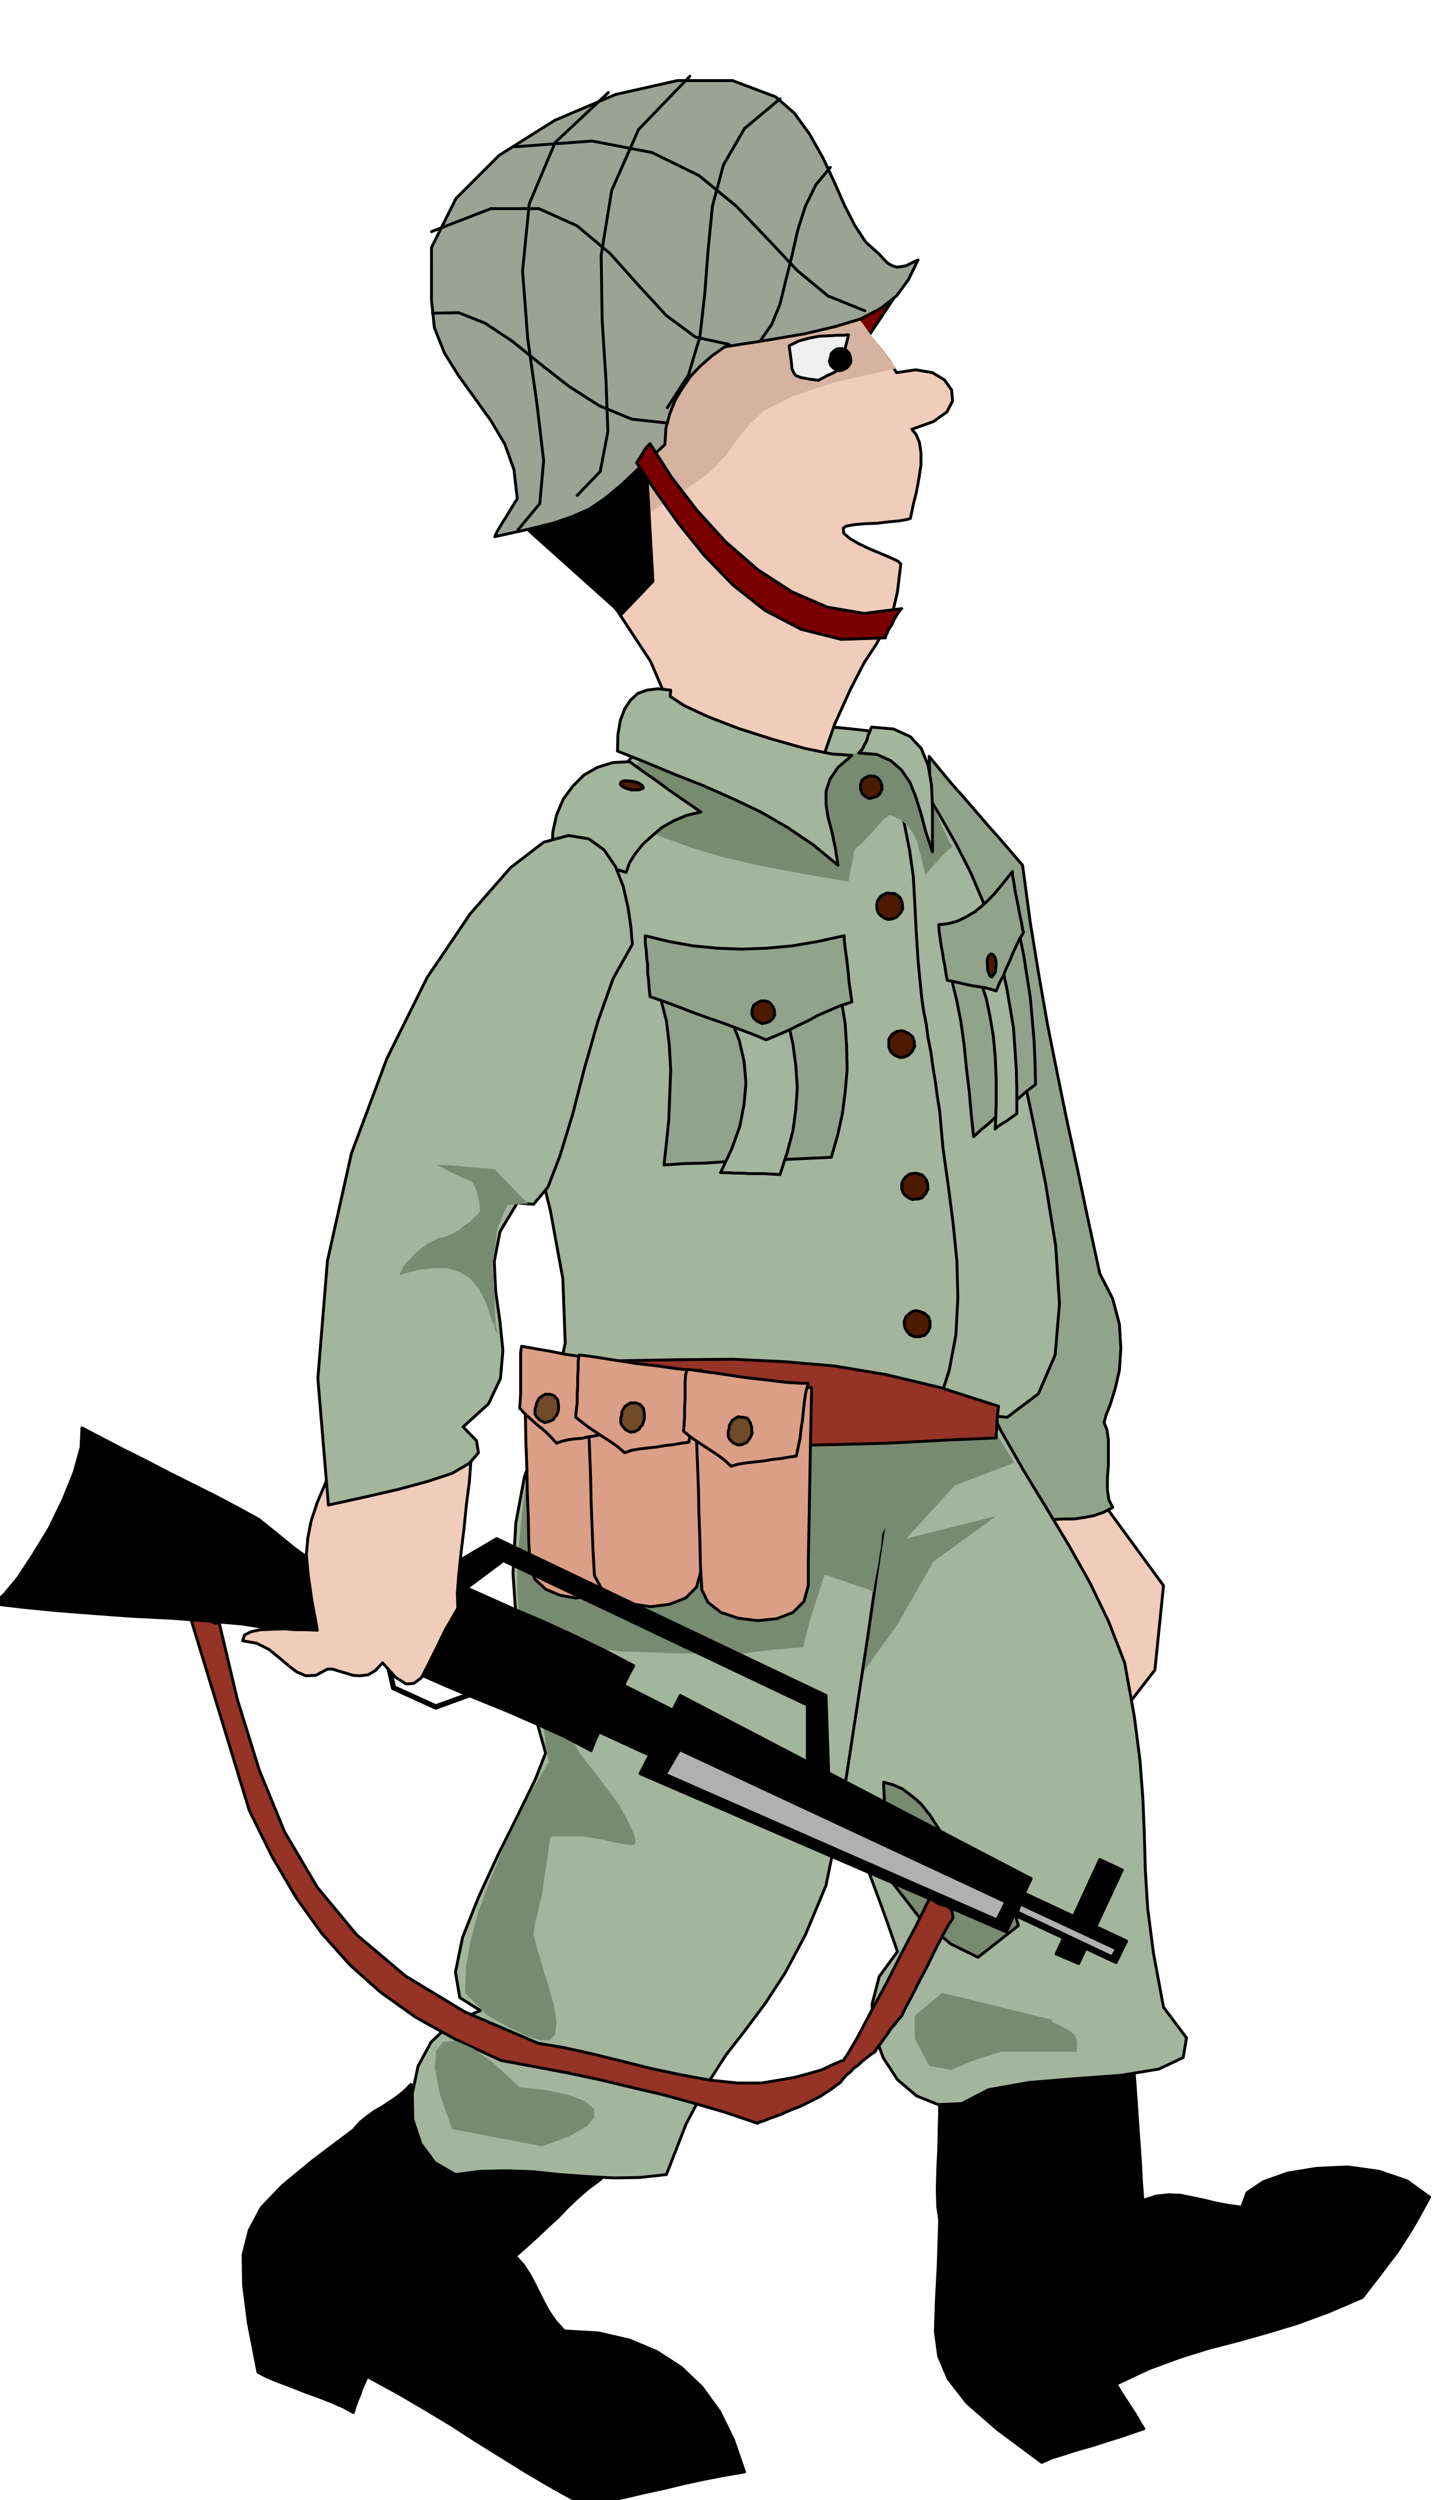
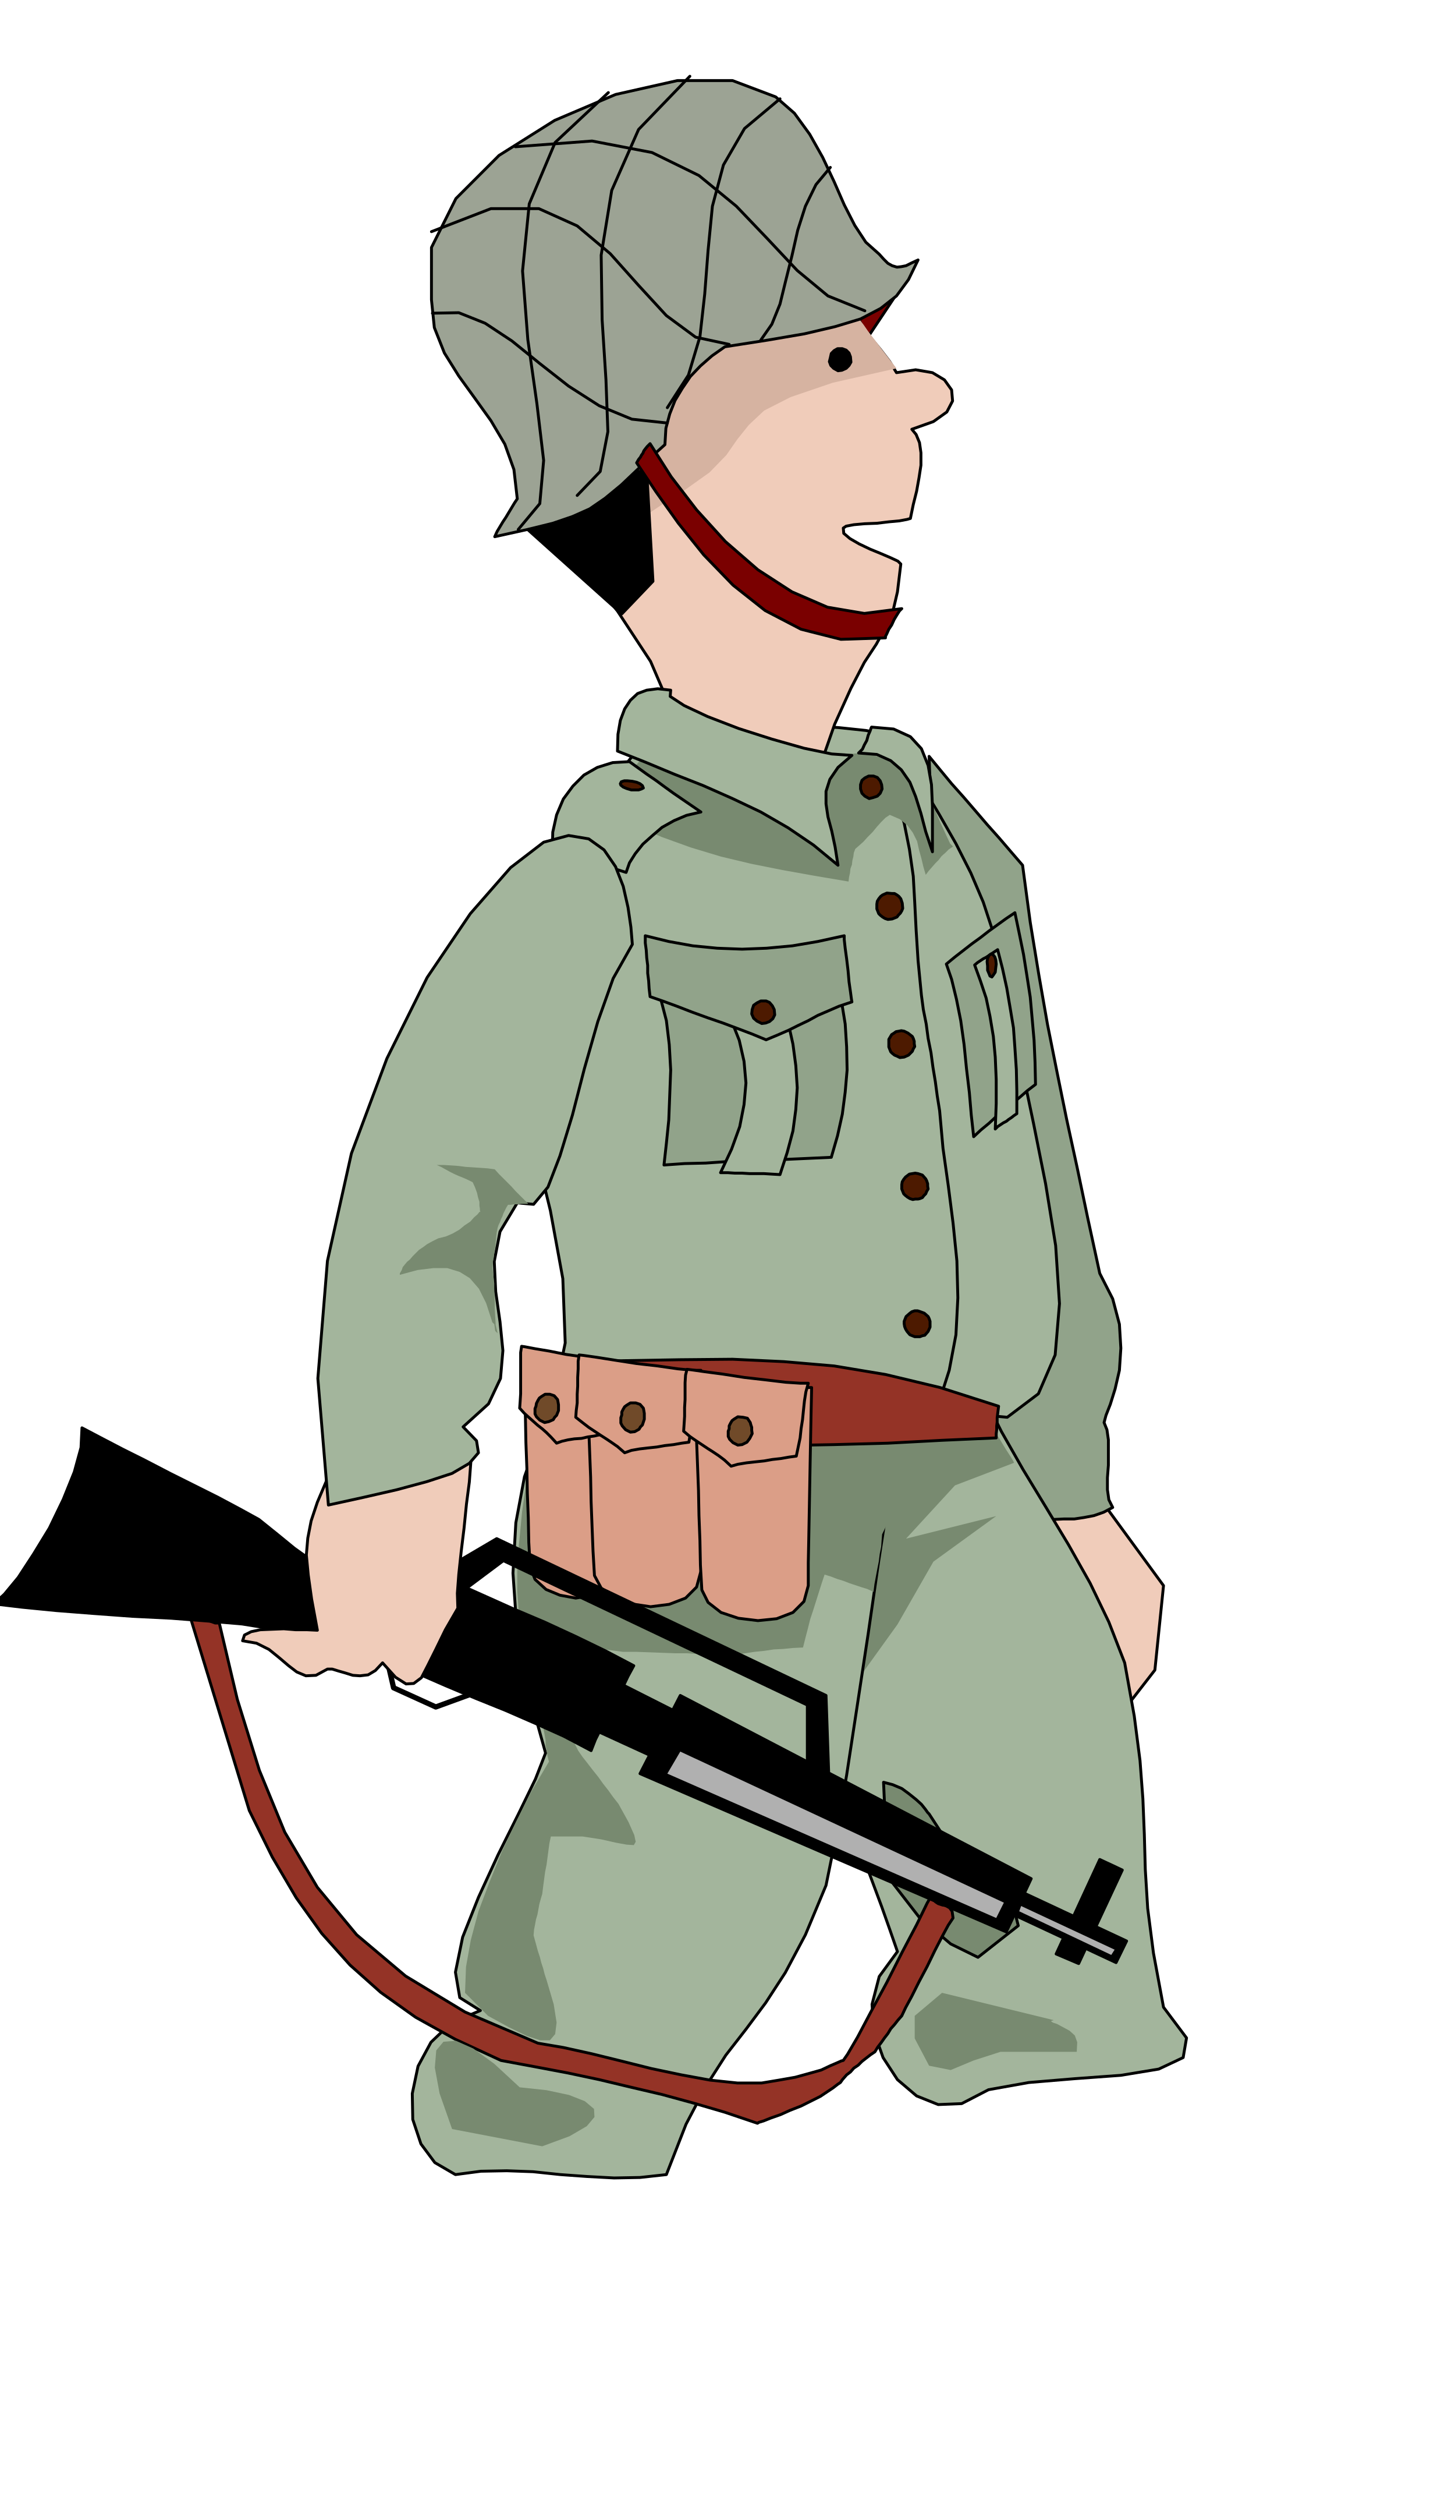
<svg xmlns="http://www.w3.org/2000/svg" width="490.455" height="842.297" fill-rule="evenodd" stroke-linecap="round" preserveAspectRatio="none" viewBox="0 0 3035 5213">
  <style>.brush1{fill:#f0ccba}.pen1{stroke:#000;stroke-width:6;stroke-linejoin:round}.brush2{fill:#91a38a}.brush3{fill:#000}.brush4{fill:#a3b59c}.brush5{fill:#788a70}.pen2{stroke:none}.brush6{fill:#943326}.brush7{fill:#7a0000}.brush9{fill:#db9e87}.brush11{fill:#4d1a00}</style>
  <path d="m2269 3090 158 216-18 176-104 134-45-236-161-271 170-19z" class="pen1 brush1" />
  <path d="m1938 1577 23 28 24 29 25 28 25 29 24 28 25 28 24 28 25 29 16 119 18 110 18 103 20 100 20 98 22 101 22 105 25 115 27 53 14 53 3 50-3 46-9 39-10 32-9 23-4 15 6 15 3 21v53l-2 26v25l3 21 8 16-19 10-20 7-21 4-20 3h-22l-22 1-22 1-22 3-28-37-21-31-17-29-15-26-16-27-17-28-21-32-26-35-7-169-7-168-7-169-6-168-7-170-7-168-7-170-6-168z" class="pen1 brush2" />
-   <path d="m1254 4543-27 20-23 20-21 20-19 20-21 19-21 20-22 20-25 22 17 19 13 20 10 19 10 20 9 18 11 20 13 19 19 21 71 4 65 15 57 24 51 33 43 41 37 51 29 59 23 67-42 7-41 8-42 9-41 10-42 9-42 10-42 9-39 9-67-37-58-34-53-33-50-31-51-33-53-32-58-34-66-36-4 9-4 9-4 9-3 10-4 9-4 10-3 9-3 10-20-11-25-11-28-11-28-10-30-12-27-10-24-10-17-9-20-103-10-79-1-63 13-51 25-47 44-46 63-52 85-64 14-16 15-12 15-11 16-9 15-10 15-10 15-12 15-15 46 27 49 25 51 23 52 23 51 21 51 24 50 25 47 29zm1110-281v35l3 40 3 42 3 45 3 43 3 43 2 40 3 38 27-9 26-3 25 1 25 5 24 5 24 6 26 5 29 4 11-30 34-23 50-18 61-10 65-3 65 9 59 20 47 34-18 33-17 30-17 27-16 25-18 23-17 23-18 23-19 25-70 30-65 24-63 19-60 17-62 16-61 19-65 24-68 32 5 8 7 12 8 12 9 14 8 12 8 13 6 11 7 11-21 7-26 9-29 9-31 10-32 9-28 9-26 8-20 9-93-69-63-55-39-50-20-47-7-52 2-61 4-76 3-95-4-28-1-35 1-41 2-43 1-44 1-41-1-35-3-25 49-17 50-11 51-7 52-4 51-5 52-6 51-10 52-15z" class="pen1 brush3" />
  <path d="m2017 2821 31 82 41 82 45 79 48 79 47 78 45 80 39 81 33 85 20 111 12 93 6 80 3 74 2 73 5 81 12 93 21 113 48 64-7 41-51 24-79 13-96 7-96 8-84 15-56 29-49 2-45-18-40-34-30-46-19-54-4-57 15-58 38-52-16-46-17-48-19-51-19-51-20-53-19-50-18-49-15-44-106-103-86-95-71-93-58-92-51-98-46-107-44-120-47-137 94-43 99-7 101 16 104 28 102 27 102 17 99-8 96-41z" class="pen1 brush4" />
  <path d="m2198 4212-233-57-57 48v47l30 57 45 9 48-20 56-18h159l1-20-5-14-11-10-13-7-13-7-9-3-4-3 6-2z" class="pen2 brush5" />
  <path d="m2040 4081-57-28-66-56-65-84-9-197 19 5 19 8 15 11 15 12 11 10 8 10 5 7 3 3 54 83 113 75 19 75-84 66z" class="pen1 brush5" />
  <path d="m2115 3050-123 47-102 111 188-47-131 95-75 131-95 132 38-535 234-39 2 4 9 13 11 17 14 21 12 20 11 17 6 10 1 3z" class="pen2 brush5" />
  <path d="m1899 2884-22 101-22 127-22 142-22 152-23 151-22 144-22 127-21 103-43 103-42 79-41 63-41 55-42 54-41 64-42 80-41 105-55 6-54 1-56-3-56-4-57-6-55-2-54 1-53 7-43-25-29-39-17-51-1-54 12-57 27-50 43-41 60-25-43-27-9-53 15-73 33-83 41-89 42-84 36-74 21-54-38-136-22-124-8-115 6-105 18-96 31-87 41-79 54-69 101-2 87 4 77 8 73 10 71 9 78 8 88 4 104-1z" class="pen1 brush4" />
  <path d="m456 3378 39 165 46 148 53 129 68 115 82 99 102 86 124 75 152 65 53 9 59 13 61 15 64 16 62 13 60 11 57 6h51l36-6 34-6 29-8 25-7 19-9 14-6 9-4 4-1 9-13 21-36 28-53 33-61 32-63 30-57 22-45 13-23-1 12 5 8 6 4 9 3 7 1 8 5 5 7 2 14-10 15-13 24-15 29-16 33-17 32-15 30-13 24-8 17-8 9-7 9-8 9-6 10-7 9-7 10-7 9-6 10-9 6-9 7-9 7-8 8-9 6-7 8-8 6-7 8-1 1-5 7-6 4-9 7-12 8-15 10-20 10-20 10-23 9-20 9-20 7-15 6-10 3-3 2-68-23-65-19-66-18-64-15-67-16-66-14-69-13-70-13-95-44-83-46-73-52-64-57-59-66-53-74-50-85-48-97-130-426 2 2 9 6 11 8 14 8 12 7 11 4h6l1-6z" class="pen1 brush6" />
  <path d="m1822 3319-13-6-13-4-12-4-12-4-13-5-13-4-13-5-13-4-6 18-6 19-6 19-6 19-6 18-5 20-5 19-5 20-21 1-20 2-20 1-20 3-20 2-20 3-20 3-20 3-27-3-27-1-27-2h-26l-27-1-27-1-27-1h-27l-45-6-36-5-28-4-20 2-15 7-7 17-3 29 4 44 6 15 8 15 6 15 8 16 7 15 7 15 7 15 8 16 9 13 11 14 10 13 12 15 10 14 11 14 10 14 11 14 21 38 12 27 3 14-4 7-15-1-22-4-31-7-39-6h-66l-3 14-2 15-2 15-2 15-3 15-2 15-2 15-2 16-3 10-3 11-2 11-2 11-3 10-2 11-2 10-1 12 3 11 3 11 3 11 4 12 3 12 4 12 3 12 4 12 15 51 6 38-3 24-11 13h-20l-28-9-37-18-44-24-6-6-6-6-6-6-6-6-6-6-6-6-6-6-6-6 2-54 10-56 16-60 23-61 26-64 30-63 32-63 36-61-3-12-2-12-2-11v-10l-2-11-2-11-2-11-1-11-12-43-10-39-9-37-7-34-7-36-4-36-3-40v-43l2-41 4-41 4-42 6-42 5-42 5-42 4-42 4-39 92 4 96 5 96 5 99 5 97 4 97 5 96 5 95 6-1 26v27l-2 27-3 27-6 27-6 27-10 27-13 27-1 12-1 14-3 15-2 16-3 15-3 16-3 16-2 16z" class="pen2 brush5" />
  <path d="m1859 1534 54 88 45 74 36 63 31 61 26 61 23 70 21 83 22 103 15 92 24 114 25 125 21 129 8 121-9 107-35 81-65 49-86-8-86-10-87-14-87-13-88-15-87-12-86-11-84-6-45 19-46 16-45 8-40 2-34-10-22-20-9-33 10-48-5-134-26-142-36-147-34-147-22-143 3-133 40-119 89-99 25-32 27-31 25-31 27-31 25-32 26-31 26-31 27-31 50 10 57 8 60 3 63 4 62 2 61 4 57 6 53 11z" class="pen1 brush4" />
  <path fill="none" d="m1843 1593 25 64 18 59 11 55 8 56 3 54 3 59 4 63 7 72 4 30 6 30 4 30 6 30 4 30 5 30 4 30 5 31 7 78 11 78 10 78 8 79 2 77-4 77-14 74-24 75" class="pen1" />
  <path d="m1988 1765-9 6-7 7-8 7-6 8-7 7-7 8-7 8-6 8-5-17-4-17-5-18-4-18-9-18-11-15-16-13-21-9-9 6-9 9-9 10-9 11-10 10-9 10-9 8-8 7-3 8-1 8-2 8-1 9-3 8-1 9-2 9-1 9-71-12-67-12-65-13-63-15-63-19-61-22-63-28-63-33 12-15 13-15 12-15 13-15 12-15 12-15 12-14 13-14 8-5 9-4 8-5 9-3 8-4 8-4 8-4 8-3 37 5 39 5 37 5 39 6 37 5 38 6 38 5 39 6 9-1 11-1 9-1 11-1 10-1 11-1 10-1h12l13 4 14 4 13 4 14 5 13 3 14 4 14 4 14 4 2 7 8 19 11 27 13 31 13 30 12 26 8 17 6 6z" class="pen2 brush5" />
  <path d="m1895 576-86 129-32-73 118-56z" class="pen1 brush7" />
  <path d="m2083 2932-1 8-1 8-1 8v9l-1 8v8l-1 8v9l-113 5-113 6-113 3-111 2-111-3-109-7-108-15-105-21-8-2-6-1-8-1-6-1-7-2-7-1-7-1h-6l4-16 4-15 4-15 4-14 3-15 4-15 4-14 5-14 128-4 118-2 110-1 107 5 105 9 108 18 113 27 122 39z" class="pen1 brush6" />
  <path d="m1704 560 12 21 20 26 24 29 27 32 25 31 24 29 20 26 14 23 40-6 35 6 25 15 15 21 2 23-12 23-28 20-45 16 9 11 7 17 3 21v26l-4 26-5 28-7 28-6 29-7 2-16 3-22 2-25 3-26 1-22 2-16 3-6 4 1 11 13 11 19 11 23 11 22 9 21 9 15 7 6 6-7 58-10 43-16 33-18 33-25 38-28 54-34 75-37 106-41-15-37-14-36-14-33-12-35-14-35-13-37-14-38-13-55-128-69-105-74-92-68-85-54-90-28-98 7-117 53-144 54-12 81-12 95-13 102-13 94-13 80-11 54-9 20-5z" class="pen1 brush1" />
  <path d="m1870 768-133 30-88 30-55 28-32 30-24 30-23 33-35 36-59 42-28 17-27 18-27 18-27 18-27 17-27 18-27 18-27 18-15-21-15-21-14-21-13-20-15-21-14-21-14-21-14-21 50-46 51-45 51-46 51-45 50-46 51-45 51-45 51-45 36-5 36-4 36-5 36-3 36-5 36-4 36-5 36-3v7l1 8 1 7 2 8 1 7 1 8 1 8 2 8 9 12 9 13 10 13 10 13 9 12 10 13 10 13 10 13z" class="pen2" style="fill:#d6b3a1" />
  <path d="m1349 983 13 229-65 68-202-181 177-116h77z" class="pen1 brush3" />
  <path d="m1777 1575-29 25-17 25-8 25v26l4 27 8 30 7 33 6 38-51-42-53-36-57-33-59-28-61-27-61-24-60-25-58-23 1-35 5-29 9-24 12-18 15-14 19-7 23-3 27 3-1 13 29 19 49 23 65 25 69 22 67 19 58 12 42 3zm-315 118-30 7-26 11-25 14-21 18-19 17-16 20-12 19-7 20-19-6-19-6-20-6-20-5-20-6-20-5-19-6-17-5 1-39 8-36 14-33 20-27 23-23 28-16 32-10 35-2 18 13 18 13 19 13 19 14 18 13 19 13 19 13 19 13z" class="pen1 brush4" />
  <path d="m1745 2037 10 49 8 49 3 48 1 48-4 46-6 46-10 45-13 45-44 2-44 2-44 2-43 2-44 1-43 3-44 1-43 3 5-45 5-49 2-52 2-52-3-53-6-50-12-46-16-40 47-2 48-1h95l48-1h48l48-1h49z" class="pen1 brush2" />
  <path d="m1292 2846-1 46-1 51-1 53-1 56-1 54-1 54-1 50v48l-7 33-19 23-28 13-30 5-33-6-29-12-23-21-10-26-3-51-1-51-2-52-1-52-2-53-1-52-2-51-1-50 23-8 25-3 25-2 26 1h25l26 2 24 1h25z" class="pen1 brush9" />
  <path d="m1469 2864-2 46v51l-2 53v56l-1 54-1 54-1 50v48l-9 33-23 23-34 13-39 5-40-6-36-12-27-21-14-26-3-51-2-51-2-52-1-51-2-52-2-52-2-51-2-50 28-7 31-4 31-2h63l32 2h60z" class="pen1 brush9" />
  <path d="m1693 2893-1 46-1 51-1 53-1 56-1 55-1 54-1 50v48l-9 33-23 23-34 13-39 4-41-5-36-12-27-21-13-26-3-52-1-51-2-52-1-52-2-53-2-52-3-51-2-50 28-7 31-3 31-2 32 1h31l32 2h60zm-408-54-4 18-3 18-2 19-1 20-3 18-2 19-3 19-2 19-12 2-13 3-14 2-13 3-15 1-13 2-13 3-11 4-12-13-9-9-9-8-9-7-9-8-9-8-10-9-10-11 1-14 1-16v-86l2-13 7 1 21 4 30 5 35 7 35 5 32 6 24 3 13 1z" class="pen1 brush9" />
  <path d="m1462 2857-5 18-3 18-3 19-2 20-3 18-3 19-3 19-3 19-15 2-17 3-18 2-17 3-19 2-17 2-17 3-14 5-15-13-13-9-12-8-11-7-12-8-12-8-13-10-14-11 1-14 2-16v-18l1-17v-18l1-18v-16l2-13 9 1 28 4 38 6 45 7 44 5 42 6 31 3h17z" class="pen1 brush9" />
  <path d="m1686 2884-5 18-3 19-2 19-2 20-3 19-2 19-4 19-4 19-15 2-17 3-18 2-17 3-19 2-18 2-18 3-14 4-14-13-12-9-12-8-11-7-12-8-12-8-13-9-13-11 1-15 1-16v-18l1-17v-35l1-16 3-12 9 1 28 4 38 5 45 7 44 5 42 5 31 2h16z" class="pen1 brush9" />
  <path d="m1550 2955-11-1-8 5-4 3-3 5-3 6v6l-2 5v11l3 6 7 7 10 5 9-1 10-5 6-8 5-10-1-7v-6l-2-6-1-4-6-9-9-2zm-224-30h-11l-8 5-4 3-3 5-3 6v6l-2 6v11l3 6 7 8 10 5 9-1 9-5 3-5 4-4 2-6 2-6v-12l-1-6-1-5-7-8-9-3zm-179-18h-10l-8 5-4 3-3 5-3 6-1 6-2 5v11l3 6 7 7 10 5 9-2 9-4 3-5 4-4 2-5 2-5v-12l-1-6-1-5-7-8-9-3z" class="pen1" style="fill:#704a29" />
  <path d="m1630 2087 14 45 10 45 6 45 3 46-3 45-6 45-12 45-15 46-17-1-16-1h-30l-16-1h-15l-15-1h-15l23-49 17-47 9-46 4-45-4-45-10-44-17-43-22-41h47l17 1h47l16 1z" class="pen1 brush4" />
  <path d="m1761 1951-55 12-53 9-54 5-51 2-52-2-51-5-50-9-49-12v15l2 15 1 16 2 16v16l2 16 1 16 2 17 26 9 30 11 31 12 33 12 32 11 32 12 29 11 29 12 24-10 23-10 20-10 21-10 20-11 21-9 23-10 27-9-1-6-2-15-3-21-2-23-3-25-3-22-2-18v-8z" class="pen1 brush2" />
  <path d="M1598 2087h-11l-8 4-7 5-3 9-1 9 4 9 7 6 10 5 8-1 8-3 7-6 4-8-1-11-4-8-6-7-7-3zm224-469h-10l-8 4-6 5-3 9v9l3 9 6 6 9 5 8-2 9-3 6-6 4-9-1-9-3-8-6-7-8-3zm39 245-11-1-9 4-4 3-4 5-3 5-1 6v10l4 10 3 3 5 4 5 3 6 2 9-1 10-4 3-4 4-4 3-5 2-5-1-11-3-9-4-5-4-3-5-3h-5zm25 287-6-1-5 1-6 1-4 3-5 3-3 5-3 5v16l4 10 3 3 5 4 5 2 6 3 9-1 9-4 4-4 4-4 2-5 3-5-1-6v-5l-2-6-2-4-9-7-8-4zm29 297-6-1-6 1-6 1-4 3-4 3-4 5-3 5-1 6v9l4 10 3 3 5 4 5 3 6 2 5-1h6l4-1 5-2 3-4 4-4 2-5 3-5-1-6v-5l-2-6-2-4-7-8-9-3zm5 288-6-2h-6l-6 2-4 3-8 7-4 10v5l1 6 2 5 3 5 6 7 10 4h11l5-2 5-1 7-8 4-9v-12l-2-6-2-4-8-7-8-3z" class="pen1 brush11" />
  <path d="m2117 1903 9 43 9 44 7 44 7 45 4 45 4 45 2 46 1 46-17 13-16 14-16 13-16 14-17 13-15 14-17 14-15 14-5-45-4-47-6-50-5-50-7-50-9-45-10-41-11-32 17-14 18-14 18-14 18-13 18-14 18-13 18-13 18-12z" class="pen1 brush2" />
  <path d="m2081 1980 10 39 9 41 7 41 7 42 3 42 3 45 1 45v47l-6 4-5 4-6 4-5 4-6 3-6 4-6 4-5 5 2-53v-50l-2-47-4-43-7-42-8-38-12-36-12-33 6-5 6-4 6-4 6-3 6-4 6-4 6-4 6-4z" class="pen1 brush4" />
-   <path d="m2112 1817-20 25-19 23-19 19-19 16-20 12-19 9-19 5-19 2 1 14 2 14 2 15 3 15 2 14 3 14 2 15 3 15 11 2 13 3 13 3 14 3 13 2 13 2 12 3 13 4 7-17 8-15 6-15 7-15 6-15 7-15 7-15 9-15-2-6-2-13-4-19-4-21-5-24-3-20-3-16v-8z" class="pen1 brush2" />
  <path d="m2067 1989-4 3-3 6-1 7 1 9v9l3 7 2 5 4 2 3-4 4-6 1-9 1-8-1-9-2-6-4-5-4-1zm-748-360-10-1h-7l-6 2-2 4 1 3 5 4 7 3 10 3h15l6-2 4-2-2-5-5-4-7-3-9-2z" class="pen1 brush11" />
  <path d="m1915 542-20 41-25 34-33 26-42 22-53 16-64 15-76 13-90 14-27 19-24 21-21 22-17 25-15 25-11 28-8 30-2 34-51 46-40 38-34 28-32 22-36 16-41 14-53 13-68 15 5-11 6-10 6-10 6-9 6-10 6-10 6-10 6-9-7-61-19-53-29-49-33-46-34-47-30-48-21-53-6-58V516l51-102 90-90 116-73 127-54 129-29h115l90 34 39 34 32 44 27 48 24 51 21 48 22 43 23 35 28 25 9 10 9 9 9 5 10 3 9-1 10-2 12-6 13-6z" class="pen1" style="fill:#9ca394" />
  <path fill="none" d="m1804 648-77-31-64-53-62-66-65-68-78-64-98-48-125-24-160 12m446 412-70-15-61-45-58-63-59-66-69-58-80-36h-100l-124 48m492 399-74-8-68-28-64-41-60-47-58-47-56-37-55-22-55 1" class="pen1" />
  <path fill="none" d="m1392 850 44-68 24-80 10-89 7-91 9-92 23-86 44-76 74-62m-40 503 23-33 17-42 12-49 13-52 12-53 16-50 22-45 30-36m-651 755 45-54 8-90-14-118-19-134-11-143 14-140 54-128 111-104m-65 840 48-50 16-83-4-108-8-125-2-135 22-135 56-127 107-111" class="pen1" />
-   <path d="m1770 698-7 28-3 19-4 13-3 9-6 5-8 5-13 6-19 10-22-3-15-3-10-4-4-5-4-9-1-11-2-16-3-21 20-10 22-6 21-4 21-1 17-1h13l8-1h2z" class="pen1" style="fill:#f0f0f0" />
  <path d="M1757 727h-10l-7 4-6 6-2 9-2 8 3 8 6 6 9 5 8-1 9-4 6-6 4-7-1-11-3-8-6-6-8-3z" class="pen1 brush3" />
  <path d="m1881 1269-78 10-77-13-74-32-71-46-68-59-60-66-53-69-44-69-6 6-4 5-3 4-2 5-3 4-2 4-4 5-4 7 40 60 47 66 53 66 61 63 67 53 75 39 83 21 93-3v-3l3-6 4-9 6-9 5-11 6-10 5-8 5-5z" class="pen1 brush7" />
  <path d="m1791 1570 38 3 29 13 22 19 18 26 12 30 11 35 10 38 14 42v-95l-2-45-7-40-14-35-23-25-35-16-46-4-1 2-2 6-4 9-3 11-5 9-4 9-5 5-3 3z" class="pen1 brush4" />
  <path d="m1084 4352-53-49-44-32-36-16-26 2-15 18-3 36 10 54 26 74 188 36 57-21 36-21 16-19-1-17-19-16-33-13-47-10-56-6z" class="pen2 brush5" />
  <path d="m1414 3571-188-95-40 106 192 88 1-5 4-12 5-17 6-19 6-19 6-16 5-10 3-1z" class="pen1 brush3" />
  <path d="m1322 3473-12 22-11 23-11 22-11 22-12 21-12 22-11 22-9 23-57-30-60-27-62-27-62-25-64-27-62-27-59-28-56-29-29 3-26 3-25 2h-22l-22-4-21-7-20-13-19-18-62-10-70-6-78-6-81-4-82-6-77-6-71-7-59-7 22-20 29-35 32-49 33-54 29-60 23-57 14-51 2-41 38 20 46 24 48 24 52 27 50 25 50 25 45 24 40 22 41 33 33 27 28 20 27 13 27 5 32-2 40-11 51-18 57 30 62 30 65 29 67 30 66 28 65 30 62 30 59 31z" class="pen1 brush3" />
  <path d="m1729 3709-6-174-687-327-131 77 54 37 91-68 634 301v134l45 20zm621 338-229-107-22 45 229 107 22-45z" class="pen1 brush3" />
  <path d="m2151 3917-52 111-764-330 84-163 732 382z" class="pen1 brush3" />
  <path fill="none" d="m1027 3516-118 43-88-40-30-129" style="stroke:#000;stroke-width:11;stroke-linejoin:round" />
  <path d="m2341 3899-47-22-91 197 47 20 91-195z" class="pen1 brush3" />
  <path d="m2094 3967-675-315-27 46 686 301 16-32zm231 98-195-91-4 11 192 91 7-11z" class="pen2" style="fill:#b0b0b0" />
  <path d="m984 3020-2 30-3 40-6 46-5 50-6 49-5 47-3 40 1 31-26 45-20 41-17 34-13 25-16 12-16 1-22-14-27-30-15 16-15 9-17 2-15-1-16-5-14-4-13-4h-10l-24 13-21 1-19-8-17-13-20-17-21-17-26-13-29-5 4-12 14-7 19-4 24-1 25-1 25 2h24l21 1-12-65-7-50-4-42 3-35 7-36 13-39 20-47 28-58 25 7 26 7 26 5 26 6 25 4 26 5 25 6 27 10 2-3 8-6 11-8 13-9 12-11 11-9 7-8 4-3z" class="pen1 brush1" />
  <path d="m1319 1969-3-36-6-41-10-44-16-41-24-35-32-23-42-7-52 14-69 53-84 96-90 133-84 169-74 198-50 224-20 245 22 264 73-16 70-16 63-17 52-17 36-21 19-22-4-25-28-29 53-48 25-53 5-58-6-60-9-63-3-63 12-62 36-60 34 3 30-36 25-65 26-85 25-97 28-98 32-90 40-71z" class="pen1 brush4" />
  <path d="m1102 2510-9-9-9-9-9-9-8-9-9-9-9-9-9-9-8-9-15-2-15-1-15-1-15-1-16-2-15-1-15-1h-15l9 4 9 5 9 5 10 5 9 4 10 4 9 4 10 5 5 11 4 11 2 9 3 10v8l1 6v4l1 2-2 1-4 5-7 6-8 9-12 8-11 9-14 8-14 6-16 4-12 6-11 6-8 6-9 6-7 7-6 6-6 7-6 5-5 6-4 5-2 6-4 7v3l37-10 33-4h29l26 8 21 13 19 22 15 30 13 40 4 4 1 7 1 7 5 5-4-17-1-17-1-17v-17l-1-18v-18l-2-17-2-15 1-12 2-10 1-11 2-10 1-11 1-10 1-10 2-10 2-6 3-6 2-6 3-6 2-6 3-6 3-6 3-5 1-1h5l7-1h9l7-1h14z" class="pen2 brush5" />
</svg>